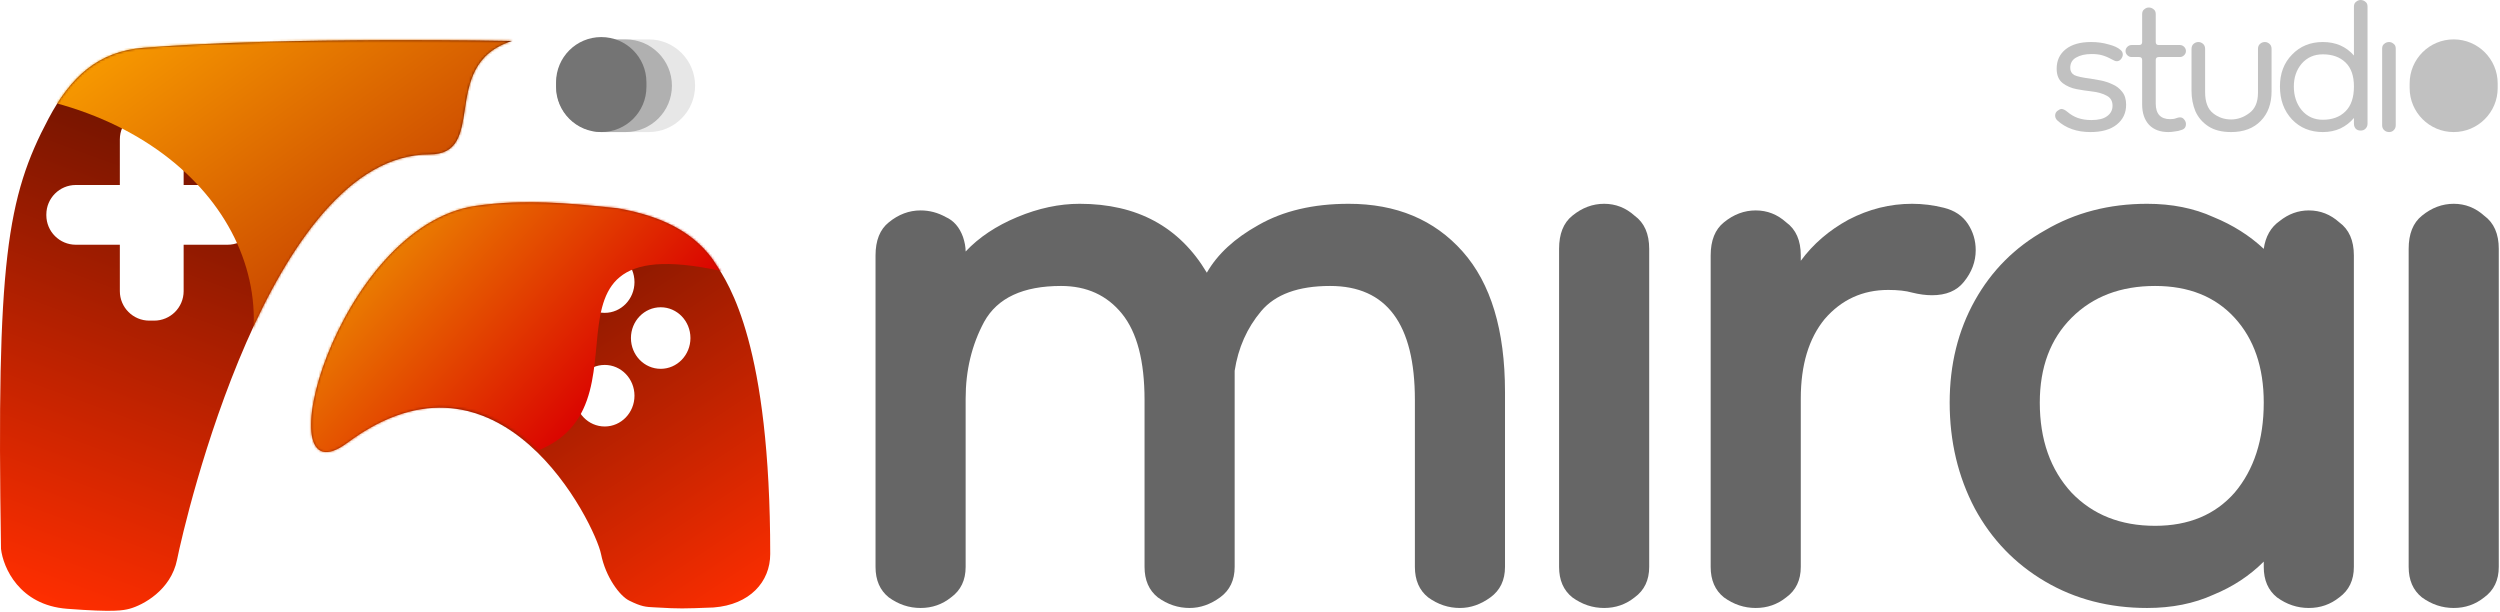
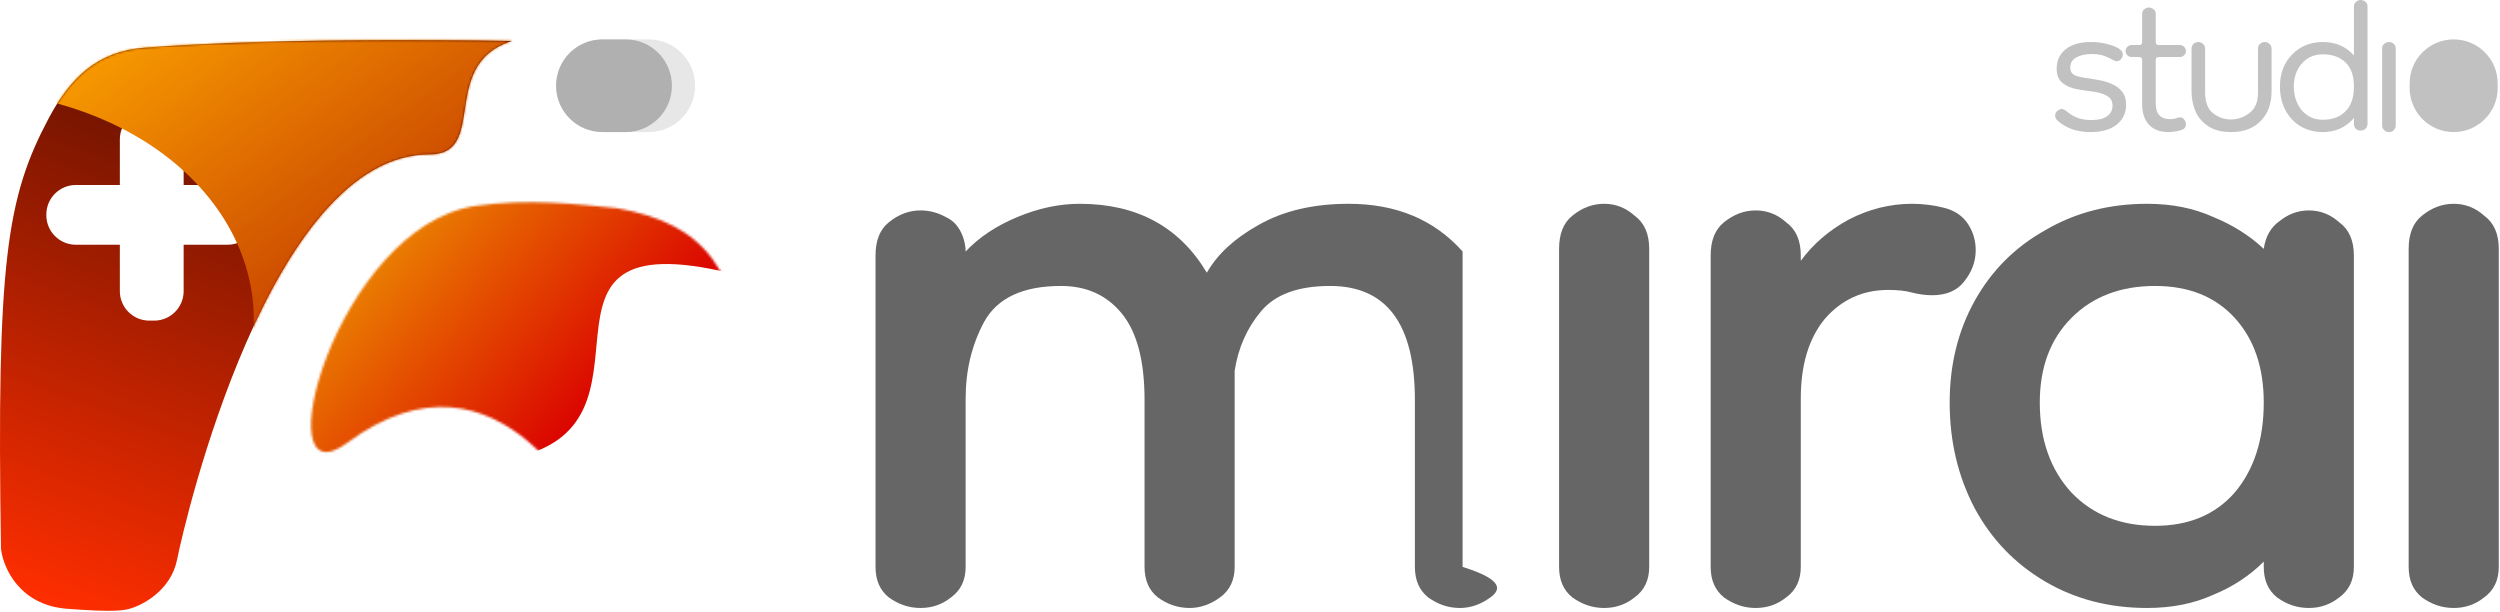
<svg xmlns="http://www.w3.org/2000/svg" width="1079" height="264" viewBox="0 0 1079 264" fill="none">
-   <path fill-rule="evenodd" clip-rule="evenodd" d="M332.428 239.128C332.428 149.208 314.881 122.896 308.515 113.349L308.515 113.349C308.084 112.703 307.705 112.135 307.386 111.628C298.428 99.628 284.928 93.128 266.386 89.869C265.171 89.748 263.939 89.623 262.691 89.496L262.691 89.496C245.998 87.802 226.362 85.809 205.428 88.84C144.928 97.599 113.158 218.398 149.928 191.099C215.928 142.099 256.904 226.628 259.404 239.128C261.404 249.128 267.5 257.186 271.5 259.186C276.849 261.861 278.79 261.954 282.187 262.118C282.6 262.138 283.035 262.159 283.5 262.186C293.313 262.751 294.941 262.689 307.283 262.214L308 262.186C323.6 260.986 332.428 251.13 332.428 239.128ZM260.999 135.028C268.091 135.028 273.841 129.08 273.841 121.743C273.841 114.406 268.091 108.458 260.999 108.458C253.906 108.458 248.156 114.406 248.156 121.743C248.156 129.08 253.906 135.028 260.999 135.028ZM260.999 184.073C268.091 184.073 273.841 178.125 273.841 170.787C273.841 163.45 268.091 157.502 260.999 157.502C253.906 157.502 248.156 163.45 248.156 170.787C248.156 178.125 253.906 184.073 260.999 184.073ZM249.685 145.899C249.685 153.236 243.935 159.184 236.842 159.184C229.75 159.184 224 153.236 224 145.899C224 138.562 229.75 132.614 236.842 132.614C243.935 132.614 249.685 138.562 249.685 145.899ZM285.155 159.184C292.248 159.184 297.997 153.236 297.997 145.899C297.997 138.562 292.248 132.614 285.155 132.614C278.062 132.614 272.313 138.562 272.313 145.899C272.313 153.236 278.062 159.184 285.155 159.184Z" fill="url(#paint0_linear_78_23)" />
  <mask id="mask0_78_23" style="mask-type:alpha" maskUnits="userSpaceOnUse" x="134" y="87" width="199" height="175">
    <path d="M332.428 239.128C332.428 143.128 312.428 119.628 307.385 111.628C298.428 99.628 284.928 93.128 266.385 89.869C248.928 88.128 227.927 85.583 205.427 88.84C144.927 97.599 113.157 218.398 149.927 191.099C215.927 142.099 256.5 224.186 259 236.686C261 246.686 264.408 259.37 275.5 260.686C287.5 262.11 291.9 262.386 307.5 261.186C323.1 259.986 332.428 251.13 332.428 239.128Z" fill="#D9D9D9" />
  </mask>
  <g mask="url(#mask0_78_23)">
    <g filter="url(#filter0_d_78_23)">
      <path d="M315.503 113.958C216.003 89.957 293.503 180.958 219.503 193.958C103.003 262.458 130 149.457 134.5 121.957C139 94.457 181.5 79.457 257 81.957C317.4 83.957 323.503 87.957 315.503 113.958Z" fill="url(#paint1_linear_78_23)" />
    </g>
  </g>
  <path fill-rule="evenodd" clip-rule="evenodd" d="M20.976 51.127C2.928 85.128 -1.553 112.822 0.435 236.877C1.319 244.838 8.254 261.157 28.928 262.749C49.544 264.337 53.216 263.418 55.864 262.755L55.887 262.749C61.629 261.201 73.777 254.788 76.428 241.521C79.741 224.936 116.428 66.628 185.428 66.628C197.653 66.628 199.006 57.731 200.584 47.35C202.307 36.017 204.299 22.914 221 17.686C221 17.686 125 15.686 62.058 20.611C42.134 22.17 30.347 33.474 20.976 51.127ZM64.455 47.457C57.424 47.457 51.725 53.157 51.725 60.187V79.843H32.73C25.699 79.843 20 85.542 20 92.573V92.897C20 99.928 25.699 105.627 32.73 105.627H51.725V125.655C51.725 132.686 57.424 138.385 64.455 138.385H66.529C73.559 138.385 79.259 132.686 79.259 125.655V105.627H98.198C105.228 105.627 110.928 99.928 110.928 92.897V92.573C110.928 85.542 105.228 79.843 98.198 79.843H79.259V60.187C79.259 53.157 73.559 47.457 66.529 47.457H64.455Z" fill="url(#paint2_linear_78_23)" />
  <mask id="mask1_78_23" style="mask-type:alpha" maskUnits="userSpaceOnUse" x="0" y="17" width="221" height="247">
    <path d="M0.435 236.877C-1.553 112.823 2.928 85.128 20.976 51.127C30.347 33.474 42.138 22.221 62.058 20.611C123 15.686 221 17.686 221 17.686C189 27.703 211 66.628 185.428 66.628C116.428 66.628 79.741 224.936 76.428 241.521C73.777 254.789 61.629 261.201 55.887 262.749L55.864 262.755C53.216 263.418 49.544 264.337 28.928 262.749C8.254 261.157 1.319 244.838 0.435 236.877Z" fill="white" />
  </mask>
  <g mask="url(#mask1_78_23)">
    <g filter="url(#filter1_d_78_23)">
      <path d="M102.356 163.826C128.724 104.922 80.5 39.186 -7.423 32.094C-69.579 21.086 167.715 -63.366 194.503 -71.043C221.29 -78.719 212.018 -72.378 242.003 -3.043C265.991 52.426 129.282 159.956 102.356 163.826Z" fill="url(#paint3_linear_78_23)" />
    </g>
  </g>
  <path d="M240 37C240 25.954 248.954 17 260 17H280C291.046 17 300 25.954 300 37V37C300 48.046 291.046 57 280 57H260C248.954 57 240 48.046 240 37V37Z" fill="#686868" fill-opacity="0.16" />
  <path d="M240 37C240 25.954 248.954 17 260 17H270C281.046 17 290 25.954 290 37V37C290 48.046 281.046 57 270 57H260C248.954 57 240 48.046 240 37V37Z" fill="#5E5E5E" fill-opacity="0.4" />
-   <path d="M240 35.5C240 24.73 248.73 16 259.5 16V16C270.27 16 279 24.73 279 35.5V37.5C279 48.27 270.27 57 259.5 57V57C248.73 57 240 48.27 240 37.5V35.5Z" fill="#747474" />
  <path d="M1040 36C1040 25.507 1048.51 17 1059 17V17C1069.49 17 1078 25.507 1078 36V38C1078 48.493 1069.49 57 1059 57V57C1048.51 57 1040 48.493 1040 38V36Z" fill="#C1C1C1" />
  <path d="M902.253 57C896.343 57 891.563 55.316 887.913 51.948C887.304 51.343 887 50.652 887 49.875C887 49.011 887.348 48.321 888.043 47.802C888.738 47.284 889.303 47.025 889.738 47.025C890.433 47.025 891.302 47.457 892.345 48.321C893.649 49.443 895.126 50.307 896.778 50.911C898.516 51.516 900.471 51.818 902.644 51.818C905.686 51.818 907.946 51.257 909.423 50.134C910.988 49.011 911.77 47.5 911.77 45.6C911.77 43.614 910.944 42.189 909.293 41.325C907.641 40.375 905.295 39.727 902.253 39.382C900.602 39.209 898.603 38.907 896.256 38.475C893.996 38.043 891.997 37.179 890.259 35.884C888.521 34.502 887.652 32.429 887.652 29.666C887.652 26.125 888.956 23.318 891.563 21.245C894.17 19.173 897.82 18.136 902.514 18.136C905.208 18.136 907.728 18.482 910.075 19.173C912.422 19.777 914.116 20.555 915.159 21.505C915.855 22.023 916.202 22.714 916.202 23.577C916.202 24.182 915.941 24.829 915.42 25.52C914.899 26.125 914.29 26.427 913.595 26.427C913.247 26.427 912.9 26.341 912.552 26.168C912.204 25.995 911.857 25.823 911.509 25.65C909.945 24.786 908.511 24.182 907.207 23.836C905.99 23.491 904.513 23.318 902.774 23.318C899.993 23.318 897.734 23.836 895.995 24.873C894.344 25.823 893.518 27.291 893.518 29.277C893.518 30.659 894.083 31.695 895.213 32.386C896.43 32.991 898.776 33.509 902.253 33.941C903.47 34.114 904.947 34.373 906.685 34.718C908.424 35.064 910.118 35.625 911.77 36.402C913.421 37.093 914.812 38.173 915.941 39.641C917.071 41.023 917.636 42.88 917.636 45.211C917.636 48.752 916.289 51.602 913.595 53.761C910.901 55.92 907.12 57 902.253 57Z" fill="#C1C1C1" />
  <path d="M935.893 57C932.329 57 929.548 55.964 927.549 53.891C925.55 51.732 924.551 48.795 924.551 45.082V25.909C924.551 25.046 924.116 24.614 923.247 24.614H919.988C919.293 24.614 918.684 24.355 918.163 23.836C917.641 23.318 917.381 22.714 917.381 22.023C917.381 21.332 917.641 20.727 918.163 20.209C918.684 19.691 919.293 19.432 919.988 19.432H923.247C924.116 19.432 924.551 19 924.551 18.136V6.089C924.551 5.139 924.855 4.448 925.463 4.016C926.072 3.498 926.724 3.239 927.419 3.239C928.201 3.239 928.896 3.498 929.505 4.016C930.113 4.448 930.417 5.139 930.417 6.089V18.136C930.417 19 930.852 19.432 931.721 19.432H940.847C941.542 19.432 942.15 19.691 942.672 20.209C943.193 20.727 943.454 21.332 943.454 22.023C943.454 22.714 943.193 23.318 942.672 23.836C942.15 24.355 941.542 24.614 940.847 24.614H931.721C930.852 24.614 930.417 25.046 930.417 25.909V44.693C930.417 49.184 932.503 51.429 936.675 51.429C937.718 51.429 938.544 51.3 939.152 51.041C939.847 50.782 940.412 50.652 940.847 50.652C941.629 50.652 942.237 50.955 942.672 51.559C943.193 52.164 943.454 52.811 943.454 53.502C943.454 54.884 942.802 55.748 941.499 56.093C940.629 56.439 939.673 56.654 938.63 56.741C937.674 56.914 936.762 57 935.893 57Z" fill="#C1C1C1" />
  <path d="M974.542 21.116C974.542 20.166 974.847 19.432 975.455 18.914C976.063 18.395 976.759 18.136 977.541 18.136C978.236 18.136 978.888 18.395 979.496 18.914C980.105 19.432 980.409 20.166 980.409 21.116V39.382C980.409 44.736 978.845 49.011 975.716 52.207C972.587 55.402 968.328 57 962.94 57C958.942 57 955.683 56.179 953.162 54.539C950.642 52.898 948.773 50.739 947.556 48.061C946.427 45.298 945.862 42.361 945.862 39.252V21.116C945.862 20.166 946.166 19.432 946.774 18.914C947.383 18.395 948.078 18.136 948.86 18.136C949.555 18.136 950.207 18.395 950.816 18.914C951.424 19.432 951.728 20.166 951.728 21.116V39.77C951.728 44.002 952.858 47.025 955.118 48.839C957.377 50.652 959.985 51.559 962.94 51.559C965.721 51.559 968.328 50.652 970.762 48.839C973.282 47.025 974.542 44.089 974.542 40.029V21.116Z" fill="#C1C1C1" />
  <path d="M1002.54 57C997.147 57 992.715 55.186 989.238 51.559C985.762 47.846 984.024 43.096 984.024 37.309C984.024 31.695 985.762 27.118 989.238 23.577C992.715 19.95 997.147 18.136 1002.54 18.136C1008.1 18.136 1012.57 20.079 1015.96 23.966V2.85C1015.96 1.9 1016.27 1.209 1016.88 0.777C1017.48 0.259 1018.14 0 1018.83 0C1019.61 0 1020.31 0.259 1020.92 0.777C1021.53 1.209 1021.83 1.9 1021.83 2.85V53.373C1021.83 54.236 1021.53 54.971 1020.92 55.575C1020.4 56.093 1019.7 56.352 1018.83 56.352C1017.96 56.352 1017.27 56.093 1016.75 55.575C1016.22 54.971 1015.96 54.236 1015.96 53.373V50.911C1014.4 52.811 1012.44 54.323 1010.1 55.446C1007.84 56.482 1005.32 57 1002.54 57ZM1002.54 51.689C1006.62 51.689 1009.88 50.48 1012.31 48.061C1014.75 45.643 1015.96 42.059 1015.96 37.309C1015.96 32.732 1014.75 29.277 1012.31 26.945C1009.88 24.614 1006.62 23.448 1002.54 23.448C998.799 23.448 995.757 24.786 993.41 27.464C991.15 30.141 990.02 33.423 990.02 37.309C990.02 41.368 991.15 44.779 993.41 47.543C995.757 50.307 998.799 51.689 1002.54 51.689Z" fill="#C1C1C1" />
  <path d="M1031.13 57C1030.26 57 1029.52 56.698 1028.92 56.093C1028.39 55.575 1028.13 54.884 1028.13 54.02V20.986C1028.13 20.036 1028.44 19.346 1029.05 18.914C1029.65 18.395 1030.35 18.136 1031.13 18.136C1031.83 18.136 1032.48 18.395 1033.09 18.914C1033.7 19.346 1034 20.036 1034 20.986V54.02C1034 54.884 1033.74 55.575 1033.22 56.093C1032.7 56.698 1032 57 1031.13 57Z" fill="#C1C1C1" />
-   <path d="M397.326 262.405C392.369 262.405 387.793 260.88 383.599 257.83C379.785 254.779 377.879 250.394 377.879 244.675V110.264C377.879 103.782 379.785 99.015 383.599 95.965C387.793 92.533 392.369 90.817 397.326 90.817C401.139 90.817 404.761 91.771 408.193 93.677C411.625 95.202 414.103 98.062 415.628 102.257C416.391 104.544 416.772 106.642 416.772 108.548C422.492 102.447 429.927 97.49 439.079 93.677C448.23 89.864 457.191 87.957 465.961 87.957C490.746 87.957 509.048 97.871 520.869 117.699C525.445 109.692 532.88 102.828 543.175 97.109C553.852 91.008 566.816 87.957 582.069 87.957C602.659 87.957 619.055 94.821 631.257 108.548C643.459 122.275 649.56 142.484 649.56 169.176V244.675C649.56 250.394 647.463 254.779 643.268 257.83C639.074 260.88 634.689 262.405 630.113 262.405C625.156 262.405 620.581 260.88 616.386 257.83C612.573 254.779 610.667 250.394 610.667 244.675V172.608C610.667 139.815 598.465 123.419 574.061 123.419C560.334 123.419 550.42 127.041 544.319 134.286C538.218 141.531 534.405 150.111 532.88 160.024V244.675C532.88 250.394 530.783 254.779 526.589 257.83C522.394 260.88 518.009 262.405 513.433 262.405C508.476 262.405 503.901 260.88 499.706 257.83C495.893 254.779 493.987 250.394 493.987 244.675V172.608C493.987 155.83 490.746 143.438 484.263 135.43C477.781 127.423 469.011 123.419 457.953 123.419C441.557 123.419 430.499 128.567 424.78 138.862C419.441 148.776 416.772 159.834 416.772 172.036V244.675C416.772 250.394 414.675 254.779 410.481 257.83C406.668 260.88 402.283 262.405 397.326 262.405Z" fill="#666666" />
+   <path d="M397.326 262.405C392.369 262.405 387.793 260.88 383.599 257.83C379.785 254.779 377.879 250.394 377.879 244.675V110.264C377.879 103.782 379.785 99.015 383.599 95.965C387.793 92.533 392.369 90.817 397.326 90.817C401.139 90.817 404.761 91.771 408.193 93.677C411.625 95.202 414.103 98.062 415.628 102.257C416.391 104.544 416.772 106.642 416.772 108.548C422.492 102.447 429.927 97.49 439.079 93.677C448.23 89.864 457.191 87.957 465.961 87.957C490.746 87.957 509.048 97.871 520.869 117.699C525.445 109.692 532.88 102.828 543.175 97.109C553.852 91.008 566.816 87.957 582.069 87.957C602.659 87.957 619.055 94.821 631.257 108.548V244.675C649.56 250.394 647.463 254.779 643.268 257.83C639.074 260.88 634.689 262.405 630.113 262.405C625.156 262.405 620.581 260.88 616.386 257.83C612.573 254.779 610.667 250.394 610.667 244.675V172.608C610.667 139.815 598.465 123.419 574.061 123.419C560.334 123.419 550.42 127.041 544.319 134.286C538.218 141.531 534.405 150.111 532.88 160.024V244.675C532.88 250.394 530.783 254.779 526.589 257.83C522.394 260.88 518.009 262.405 513.433 262.405C508.476 262.405 503.901 260.88 499.706 257.83C495.893 254.779 493.987 250.394 493.987 244.675V172.608C493.987 155.83 490.746 143.438 484.263 135.43C477.781 127.423 469.011 123.419 457.953 123.419C441.557 123.419 430.499 128.567 424.78 138.862C419.441 148.776 416.772 159.834 416.772 172.036V244.675C416.772 250.394 414.675 254.779 410.481 257.83C406.668 260.88 402.283 262.405 397.326 262.405Z" fill="#666666" />
  <path d="M692.345 262.405C687.388 262.405 682.813 260.88 678.618 257.83C674.805 254.779 672.899 250.394 672.899 244.675V107.404C672.899 100.922 674.805 96.156 678.618 93.105C682.813 89.673 687.388 87.957 692.345 87.957C697.302 87.957 701.687 89.673 705.5 93.105C709.695 96.156 711.792 100.922 711.792 107.404V244.675C711.792 250.394 709.695 254.779 705.5 257.83C701.687 260.88 697.302 262.405 692.345 262.405Z" fill="#666666" />
  <path d="M777.219 172.036V244.675C777.219 250.394 775.122 254.779 770.927 257.83C767.114 260.88 762.729 262.405 757.772 262.405C752.815 262.405 748.239 260.88 744.045 257.83C740.232 254.779 738.325 250.394 738.325 244.675V110.264C738.325 103.782 740.232 99.015 744.045 95.965C748.239 92.533 752.815 90.817 757.772 90.817C762.729 90.817 767.114 92.533 770.927 95.965C775.122 99.015 777.219 103.782 777.219 110.264V112.552C782.557 105.307 789.421 99.397 797.809 94.821C806.579 90.245 815.731 87.957 825.263 87.957C829.839 87.957 834.415 88.529 838.99 89.673C843.566 90.817 846.998 93.105 849.286 96.537C851.574 99.969 852.717 103.782 852.717 107.976C852.717 112.933 851.002 117.509 847.57 121.703C844.519 125.516 839.944 127.423 833.843 127.423C831.174 127.423 828.314 127.041 825.263 126.279C822.594 125.516 819.162 125.135 814.968 125.135C803.91 125.135 794.759 129.329 787.514 137.718C780.65 146.107 777.219 157.546 777.219 172.036Z" fill="#666666" />
  <path d="M926.701 262.405C910.305 262.405 895.625 258.592 882.66 250.966C869.696 243.34 859.591 232.854 852.347 219.508C845.102 205.781 841.479 190.529 841.479 173.752C841.479 157.355 845.102 142.675 852.347 129.711C859.591 116.746 869.696 106.642 882.66 99.397C895.625 91.771 910.305 87.957 926.701 87.957C937.378 87.957 946.911 89.864 955.299 93.677C963.688 97.109 970.933 101.685 977.034 107.404C977.796 102.066 980.084 98.062 983.897 95.393C987.71 92.343 991.905 90.817 996.48 90.817C1001.44 90.817 1005.82 92.533 1009.64 95.965C1013.83 99.015 1015.93 103.782 1015.93 110.264V244.675C1015.93 250.394 1013.83 254.779 1009.64 257.83C1005.82 260.88 1001.44 262.405 996.48 262.405C991.523 262.405 986.948 260.88 982.753 257.83C978.94 254.779 977.034 250.394 977.034 244.675V242.387C970.933 248.488 963.688 253.254 955.299 256.686C946.911 260.499 937.378 262.405 926.701 262.405ZM930.133 226.944C944.623 226.944 956.062 222.177 964.451 212.645C972.839 202.731 977.034 189.766 977.034 173.752C977.034 158.499 972.839 146.297 964.451 137.146C956.062 127.995 944.623 123.419 930.133 123.419C915.262 123.419 903.251 127.995 894.1 137.146C884.948 146.297 880.373 158.499 880.373 173.752C880.373 189.766 884.948 202.731 894.1 212.645C903.251 222.177 915.262 226.944 930.133 226.944Z" fill="#666666" />
  <path d="M1059.03 262.405C1054.07 262.405 1049.49 260.88 1045.3 257.83C1041.49 254.779 1039.58 250.394 1039.58 244.675V107.404C1039.58 100.922 1041.49 96.156 1045.3 93.105C1049.49 89.673 1054.07 87.957 1059.03 87.957C1063.98 87.957 1068.37 89.673 1072.18 93.105C1076.37 96.156 1078.47 100.922 1078.47 107.404V244.675C1078.47 250.394 1076.37 254.779 1072.18 257.83C1068.37 260.88 1063.98 262.405 1059.03 262.405Z" fill="#666666" />
  <defs>
    <filter id="filter0_d_78_23" x="126.624" y="81.687" width="193.684" height="139.985" filterUnits="userSpaceOnUse" color-interpolation-filters="sRGB">
      <feFlood flood-opacity="0" result="BackgroundImageFix" />
      <feColorMatrix in="SourceAlpha" type="matrix" values="0 0 0 0 0 0 0 0 0 0 0 0 0 0 0 0 0 0 127 0" result="hardAlpha" />
      <feOffset dy="4" />
      <feGaussianBlur stdDeviation="1" />
      <feComposite in2="hardAlpha" operator="out" />
      <feColorMatrix type="matrix" values="0 0 0 0 0 0 0 0 0 0 0 0 0 0 0 0 0 0 0.25 0" />
      <feBlend mode="normal" in2="BackgroundImageFix" result="effect1_dropShadow_78_23" />
      <feBlend mode="normal" in="SourceGraphic" in2="effect1_dropShadow_78_23" result="shape" />
    </filter>
    <filter id="filter1_d_78_23" x="-23.762" y="-73.575" width="274.575" height="250.401" filterUnits="userSpaceOnUse" color-interpolation-filters="sRGB">
      <feFlood flood-opacity="0" result="BackgroundImageFix" />
      <feColorMatrix in="SourceAlpha" type="matrix" values="0 0 0 0 0 0 0 0 0 0 0 0 0 0 0 0 0 0 127 0" result="hardAlpha" />
      <feOffset dy="7" />
      <feGaussianBlur stdDeviation="3" />
      <feComposite in2="hardAlpha" operator="out" />
      <feColorMatrix type="matrix" values="0 0 0 0 0 0 0 0 0 0 0 0 0 0 0 0 0 0 0.25 0" />
      <feBlend mode="normal" in2="BackgroundImageFix" result="effect1_dropShadow_78_23" />
      <feBlend mode="normal" in="SourceGraphic" in2="effect1_dropShadow_78_23" result="shape" />
    </filter>
    <linearGradient id="paint0_linear_78_23" x1="233.343" y1="87.269" x2="343.319" y2="252.828" gradientUnits="userSpaceOnUse">
      <stop offset="0.2" stop-color="#8C1900" />
      <stop offset="1" stop-color="#FF2E00" />
    </linearGradient>
    <linearGradient id="paint1_linear_78_23" x1="41.499" y1="17.686" x2="238.5" y2="196.186" gradientUnits="userSpaceOnUse">
      <stop offset="0.352" stop-color="#F2BD01" />
      <stop offset="1" stop-color="#DA0000" />
    </linearGradient>
    <linearGradient id="paint2_linear_78_23" x1="110.5" y1="17.284" x2="21.066" y2="261.85" gradientUnits="userSpaceOnUse">
      <stop stop-color="#550F00" />
      <stop offset="1" stop-color="#FF2E00" />
    </linearGradient>
    <linearGradient id="paint3_linear_78_23" x1="252" y1="181.186" x2="87.503" y2="-46.042" gradientUnits="userSpaceOnUse">
      <stop stop-color="#A40000" />
      <stop offset="1" stop-color="#FFA800" />
    </linearGradient>
  </defs>
</svg>